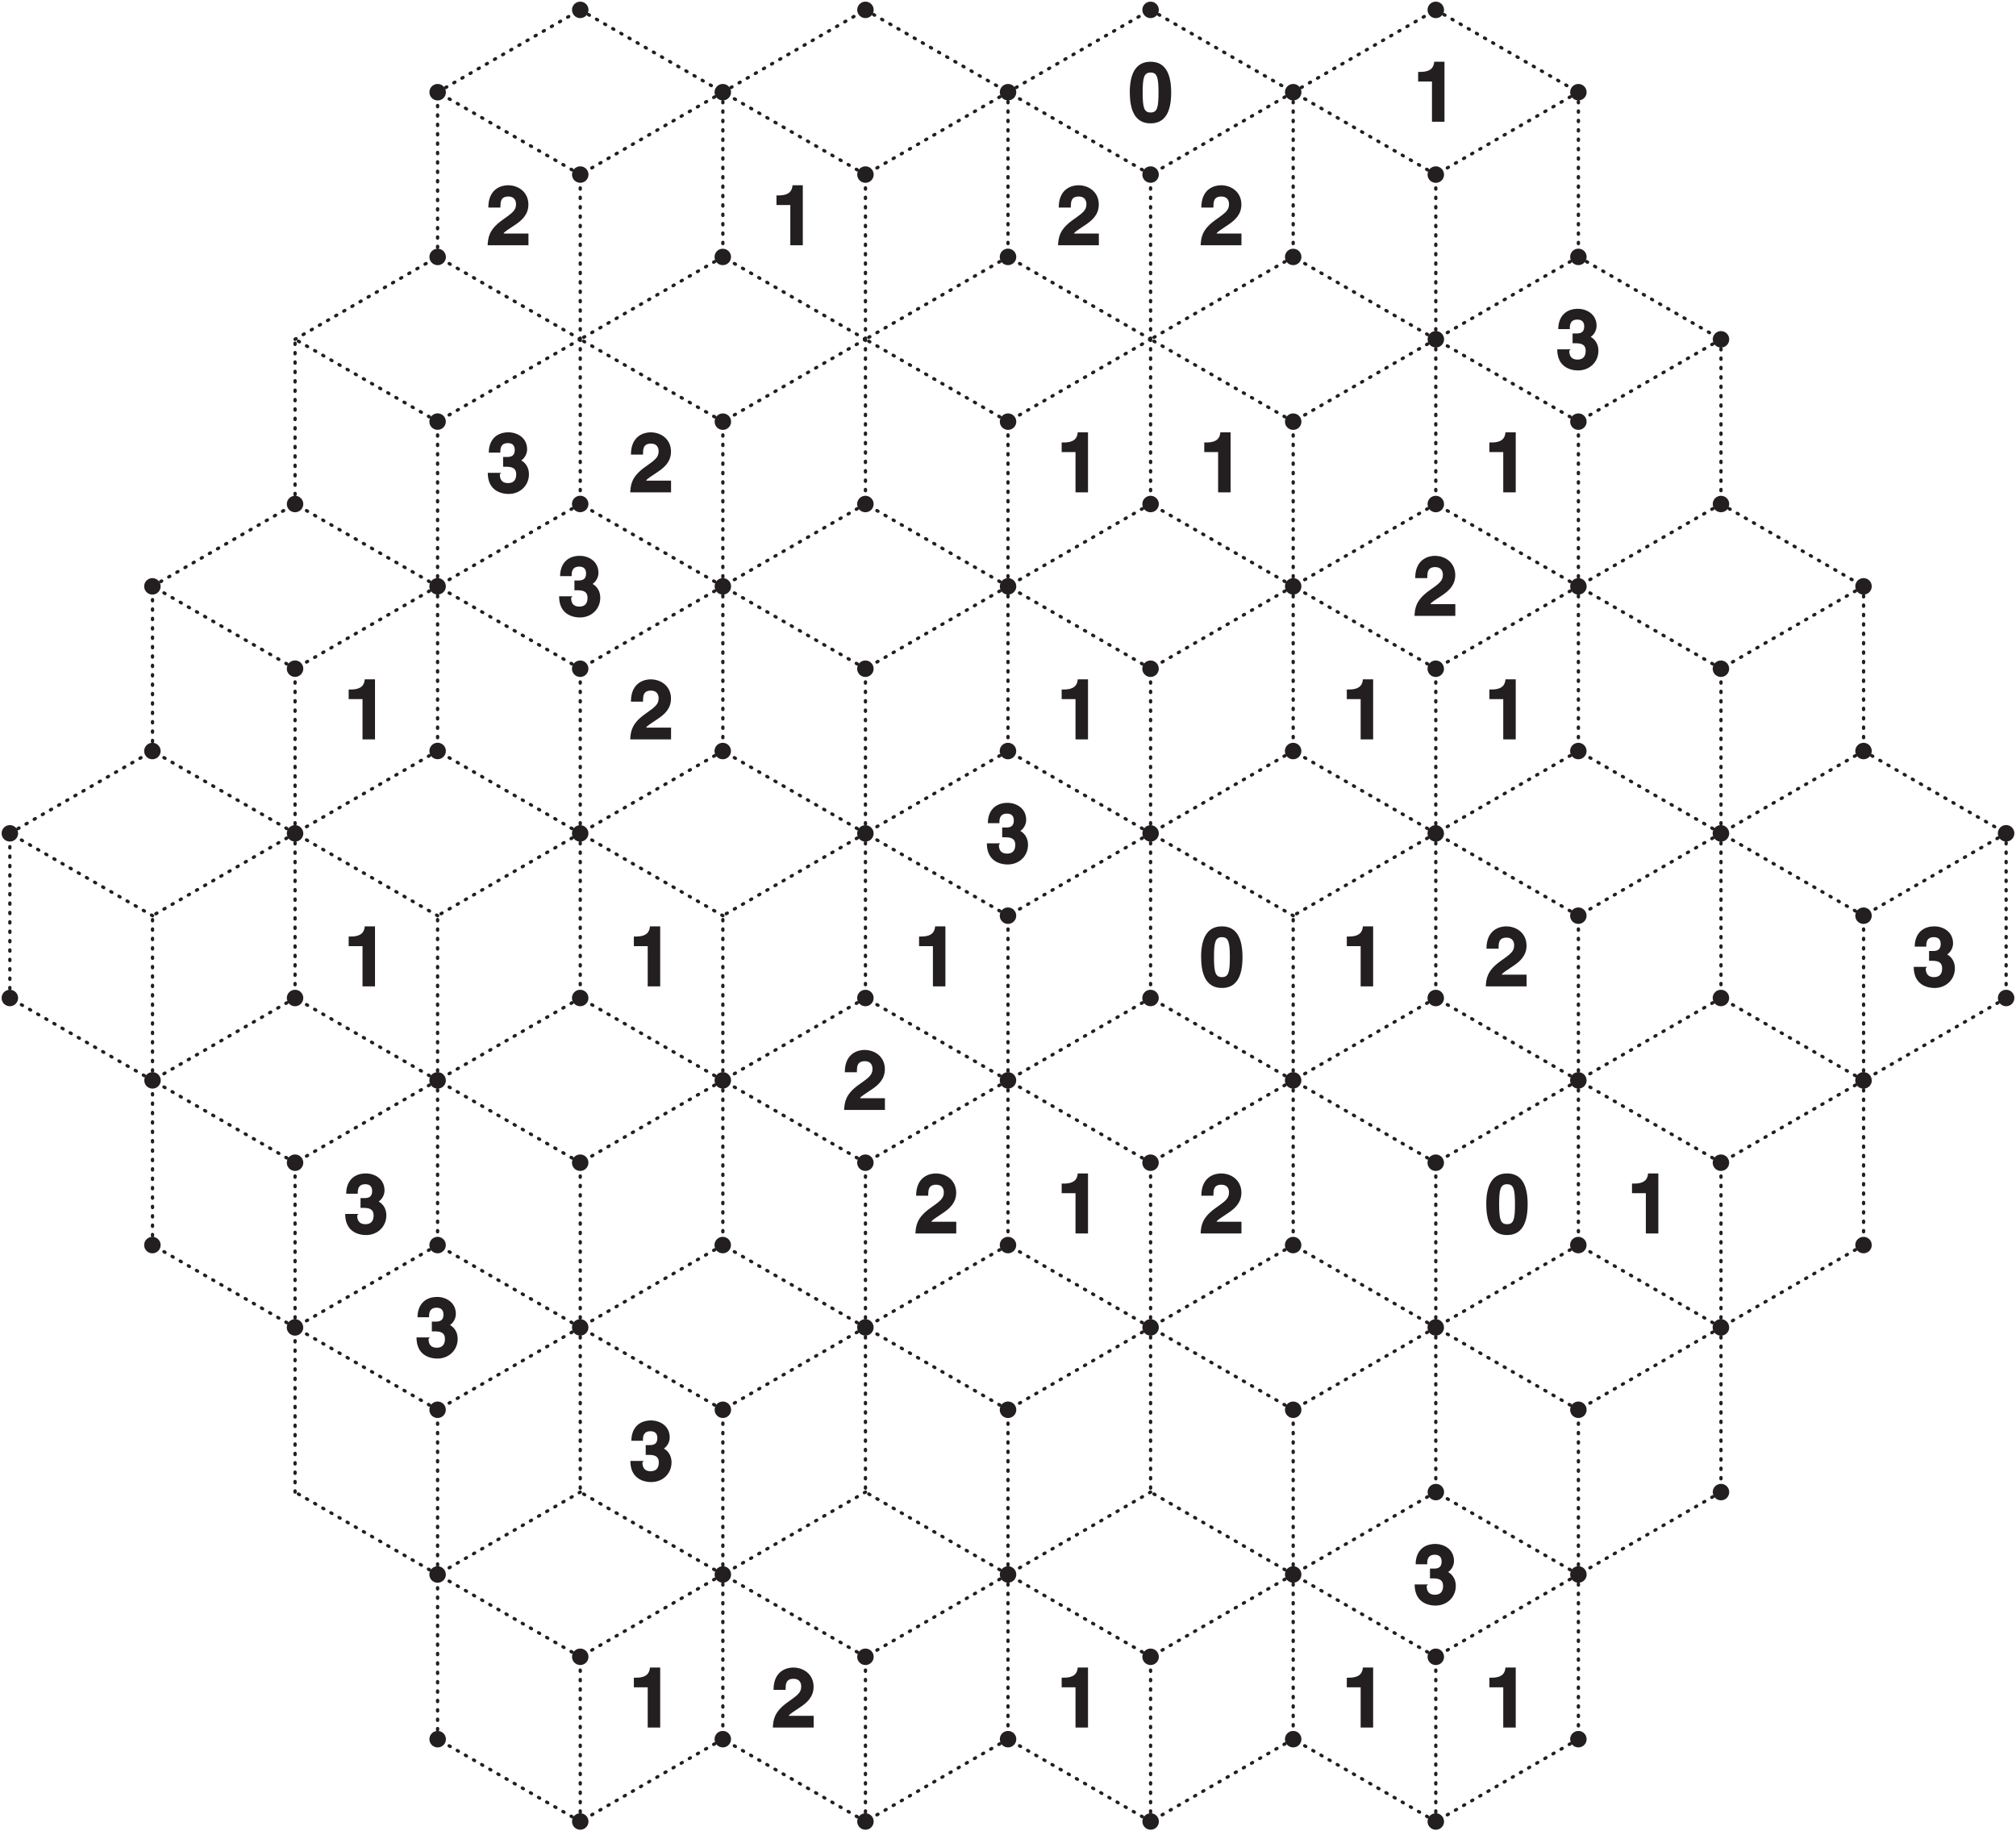
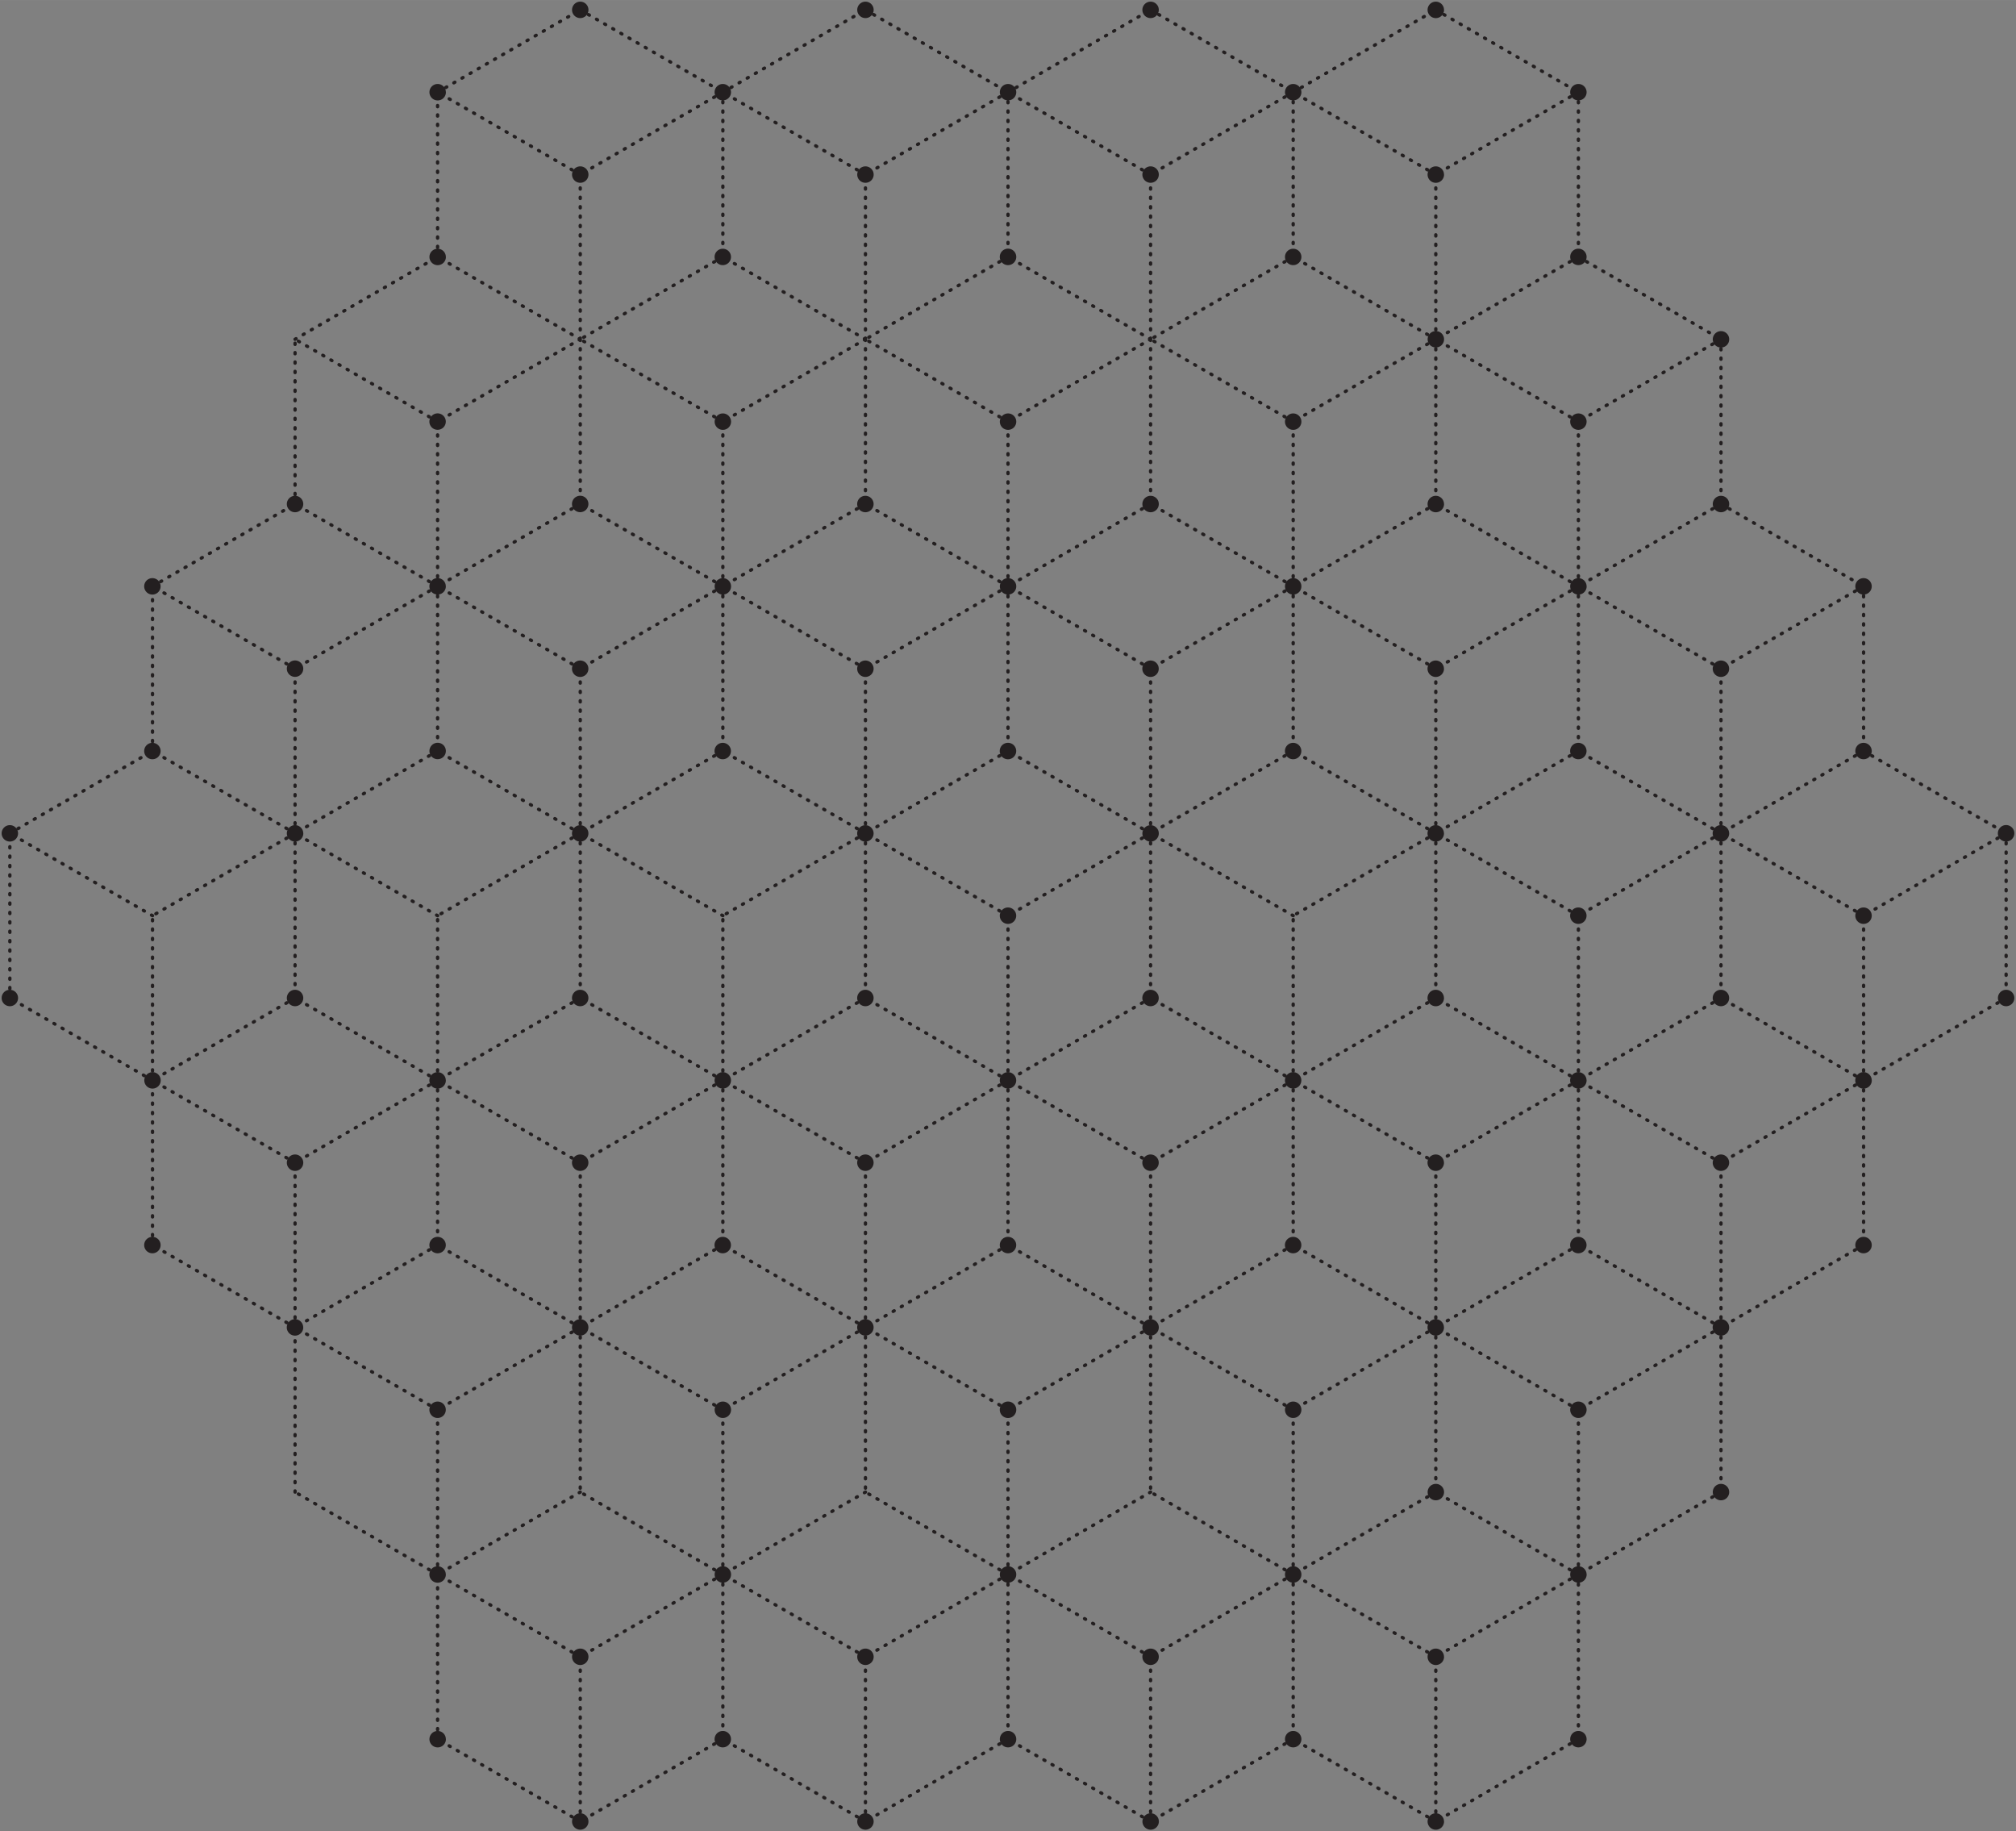
<svg xmlns="http://www.w3.org/2000/svg" xmlns:xlink="http://www.w3.org/1999/xlink" width="458.24" height="416.17" viewBox="0 0 343.683 312.124">
  <rect x="0" y="0" width="343.683" height="312.124" fill="#808080" stroke="none" />
  <defs>
    <symbol overflow="visible" id="b">
-       <path d="M2.45-6.56c.02-.74-.01-1.75 1.36-1.75.96 0 1.3.64 1.3 1.3 0 1.12-.69 1.53-2.49 2.82C.48-2.6.35-1.29.27 0h6.96v-2H2.98c.16-.33.82-.69 2.15-1.6.96-.67 2.09-1.63 2.09-3.35 0-2.02-1.58-3.28-3.49-3.28-.89 0-3.34.42-3.34 3.8h2.06zm0 0" />
-     </symbol>
+       </symbol>
    <symbol overflow="visible" id="c">
-       <path d="M.97-6.86h2.28V0h2.13v-10.23H3.63c-.07.89-.49 1.73-2.38 1.73H.89v1.64zm0 0" />
-     </symbol>
+       </symbol>
    <symbol overflow="visible" id="d">
-       <path d="M.36-4.98C.36-1.48 1.56.27 3.9.27c2.34 0 3.51-1.75 3.51-5.25 0-3.49-1.17-5.25-3.51-5.25-2.35 0-3.55 1.76-3.55 5.25zm2.19 0c0-2.57.23-3.41 1.36-3.41 1.1 0 1.34.84 1.34 3.4 0 2.58-.23 3.41-1.34 3.41-1.13 0-1.36-.83-1.36-3.4zm0 0" />
-     </symbol>
+       </symbol>
    <symbol overflow="visible" id="e">
-       <path d="M2.98-4.36c.93 0 2.16-.08 2.16 1.28 0 1.11-.6 1.5-1.39 1.5-1.33 0-1.4-1.06-1.4-1.51l.23-.24H.3C.3-.06 2.9.27 3.84.27c2 0 3.47-1.46 3.47-3.35 0-1.69-1.22-2.36-1.5-2.44v.2a2.33 2.33 0 0 0 1.19-2c0-2.1-1.83-2.91-3.16-2.91C1.6-10.23.47-8.75.47-6.77h1.97c0-.46-.06-1.62 1.28-1.62 1.08 0 1.17.78 1.17 1.16 0 1.28-1 1.2-1.6 1.2h-.38v1.67zm0 0" />
-     </symbol>
+       </symbol>
    <clipPath id="a">
      <path d="M0 0h343.68v312H0zm0 0" />
    </clipPath>
  </defs>
-   <path d="M0 0h343.69v312.13H0zm0 0" fill="#fff" />
  <path d="M98.92 29.75L74.6 15.7M74.6 15.71L98.93 1.68M98.92 1.68l24.3 14.03M123.23 15.71L98.92 29.75M123.23 15.71v28.07M123.23 43.78L98.92 57.82M98.92 57.82V29.75M98.92 57.82L74.6 43.78M74.6 43.78V15.71M147.54 29.75L123.23 15.7M123.23 15.71l24.3-14.03M147.54 1.68l24.3 14.03M171.84 15.71l-24.3 14.04M171.84 15.71v28.07M171.84 43.78l-24.3 14.04M147.54 57.82V29.75M147.54 57.82l-24.31-14.04M196.15 29.75l-24.3-14.04M171.84 15.71l24.31-14.03M196.15 1.68l24.31 14.03M220.46 15.71l-24.3 14.04M220.46 15.71v28.07M220.46 43.78l-24.3 14.04M196.15 57.82V29.75M196.15 57.82l-24.3-14.04M244.77 29.75l-24.3-14.04M220.46 15.71l24.31-14.03M244.77 1.68l24.3 14.03M269.08 15.71l-24.31 14.04M269.08 15.71v28.07M269.08 43.78l-24.31 14.04M244.77 57.82V29.75M244.77 57.82l-24.3-14.04M74.6 71.85L50.3 57.82M50.3 57.82l24.3-14.04M98.92 57.82L74.6 71.85M98.92 57.82v28.07M98.92 85.89L74.6 99.92M74.6 99.92V71.85M74.6 99.92L50.3 85.9M50.3 85.89V57.82M123.23 71.85L98.92 57.82M147.54 57.82l-24.31 14.03M147.54 57.82v28.07M147.54 85.89l-24.31 14.03M123.23 99.92V71.85M123.23 99.92L98.92 85.9M171.84 71.85l-24.3-14.03M196.15 57.82l-24.3 14.03M196.15 57.82v28.07M196.15 85.89l-24.3 14.03M171.84 99.92V71.85M171.84 99.92l-24.3-14.03M220.46 71.85l-24.3-14.03M244.77 57.82l-24.3 14.03M244.77 57.82v28.07M244.77 85.89l-24.3 14.03M220.46 99.92V71.85M220.46 99.92l-24.3-14.03M269.08 71.85l-24.31-14.03M269.08 43.78l24.3 14.04M293.39 57.82l-24.31 14.03M293.39 57.82v28.07M293.39 85.89l-24.31 14.03M269.08 99.92V71.85M269.08 99.92L244.77 85.9M50.3 113.96L26 99.92M26 99.92L50.3 85.9M74.6 99.92l-24.3 14.04M74.6 99.92V128M74.6 127.99l-24.3 14.03M50.3 142.02v-28.06M50.3 142.02L26 128M26 127.99V99.92M98.92 113.96L74.6 99.92M123.23 99.92l-24.31 14.04M123.23 99.92V128M123.23 127.99l-24.31 14.03M98.92 142.02v-28.06M98.92 142.02L74.6 128M147.54 113.96l-24.31-14.04M171.84 99.92l-24.3 14.04M171.84 99.92V128M171.84 127.99l-24.3 14.03M147.54 142.02v-28.06M147.54 142.02L123.23 128M196.15 113.96l-24.3-14.04M220.46 99.92l-24.3 14.04M220.46 99.92V128M220.46 127.99l-24.3 14.03M196.15 142.02v-28.06M196.15 142.02L171.85 128M244.77 113.96l-24.3-14.04M269.08 99.92l-24.31 14.04M269.08 99.92V128M269.08 127.99l-24.31 14.03M244.77 142.02v-28.06M244.77 142.02L220.47 128M293.39 113.96l-24.31-14.04M293.39 85.89l24.3 14.03M317.7 99.92l-24.31 14.04M317.7 99.92V128M317.7 127.99l-24.31 14.03M293.39 142.02v-28.06M293.39 142.02L269.08 128M26 156.06L1.67 142.02M1.68 142.02L26 128M50.3 142.02L26 156.06M50.3 142.02v28.07M50.3 170.1L26 184.12M26 184.13v-28.07M26 184.13L1.67 170.09M1.68 170.1v-28.08M74.6 156.06l-24.3-14.04M98.92 142.02L74.6 156.06M98.92 142.02v28.07M98.92 170.1L74.6 184.12M74.6 184.13v-28.07M74.6 184.13l-24.3-14.04M123.23 156.06l-24.31-14.04M147.54 142.02l-24.31 14.04M147.54 142.02v28.07M147.54 170.1l-24.31 14.03M123.23 184.13v-28.07M123.23 184.13l-24.31-14.04M171.84 156.06l-24.3-14.04M196.15 142.02l-24.3 14.04M196.15 142.02v28.07M196.15 170.1l-24.3 14.03M171.84 184.13v-28.07M171.84 184.13l-24.3-14.04M220.46 156.06l-24.3-14.04M244.77 142.02l-24.3 14.04M244.77 142.02v28.07M244.77 170.1l-24.3 14.03M220.46 184.13v-28.07M220.46 184.13l-24.3-14.04M269.08 156.06l-24.31-14.04M293.39 142.02l-24.31 14.04M293.39 142.02v28.07M293.39 170.1l-24.31 14.03M269.08 184.13v-28.07M269.08 184.13l-24.31-14.04M317.7 156.06l-24.31-14.04M317.7 127.99l24.3 14.03M342 142.02l-24.3 14.04M342 142.02v28.07M342 170.1l-24.3 14.03M317.7 184.13v-28.07M317.7 184.13l-24.31-14.04M50.3 198.16L26 184.13M74.6 184.13l-24.3 14.03M74.6 184.13v28.07M74.6 212.2l-24.3 14.03M50.3 226.23v-28.07M50.3 226.23L26 212.2M26 212.2v-28.07M98.92 198.16L74.6 184.13M123.23 184.13l-24.31 14.03M123.23 184.13v28.07M123.23 212.2l-24.31 14.03M98.92 226.23v-28.07M98.92 226.23L74.6 212.2M147.54 198.16l-24.31-14.03M171.84 184.13l-24.3 14.03M171.84 184.13v28.07M171.84 212.2l-24.3 14.03M147.54 226.23v-28.07M147.54 226.23l-24.31-14.03M196.15 198.16l-24.3-14.03M220.46 184.13l-24.3 14.03M220.46 184.13v28.07M220.46 212.2l-24.3 14.03M196.15 226.23v-28.07M196.15 226.23l-24.3-14.03M244.77 198.16l-24.3-14.03M269.08 184.13l-24.31 14.03M269.08 184.13v28.07M269.08 212.2l-24.31 14.03M244.77 226.23v-28.07M244.77 226.23l-24.3-14.03M293.39 198.16l-24.31-14.03M317.7 184.13l-24.31 14.03M317.7 184.13v28.07M317.7 212.2l-24.31 14.03M293.39 226.23v-28.07M293.39 226.23l-24.31-14.03M74.6 240.27l-24.3-14.04M98.92 226.23L74.6 240.27M98.92 226.23v28.07M98.92 254.3L74.6 268.34M74.6 268.34v-28.07M74.6 268.34L50.3 254.3M50.3 254.3v-28.07M123.23 240.27l-24.31-14.04M147.54 226.23l-24.31 14.04M147.54 226.23v28.07M147.54 254.3l-24.31 14.04M123.23 268.34v-28.07M123.23 268.34L98.92 254.3M171.84 240.27l-24.3-14.04M196.15 226.23l-24.3 14.04M196.15 226.23v28.07M196.15 254.3l-24.3 14.04M171.84 268.34v-28.07M171.84 268.34l-24.3-14.04M220.46 240.27l-24.3-14.04M244.77 226.23l-24.3 14.04M244.77 226.23v28.07M244.77 254.3l-24.3 14.04M220.46 268.34v-28.07M220.46 268.34l-24.3-14.04M269.08 240.27l-24.31-14.04M293.39 226.23l-24.31 14.04M293.39 226.23v28.07M293.39 254.3l-24.31 14.04M269.08 268.34v-28.07M269.08 268.34l-24.31-14.04M98.92 282.37L74.6 268.34M123.23 268.34l-24.31 14.03M123.23 268.34v28.07M123.23 296.4l-24.31 14.04M98.92 310.44v-28.07M98.92 310.44L74.6 296.41M74.6 296.4v-28.06M147.54 282.37l-24.31-14.03M171.84 268.34l-24.3 14.03M171.84 268.34v28.07M171.84 296.4l-24.3 14.04M147.54 310.44v-28.07M147.54 310.44l-24.31-14.03M196.15 282.37l-24.3-14.03M220.46 268.34l-24.3 14.03M220.46 268.34v28.07M220.46 296.4l-24.3 14.04M196.15 310.44v-28.07M196.15 310.44l-24.3-14.03M244.77 282.37l-24.3-14.03M269.08 268.34l-24.31 14.03M269.08 268.34v28.07M269.08 296.4l-24.31 14.04M244.77 310.44v-28.07M244.77 310.44l-24.3-14.03" fill="none" stroke-width=".567" stroke-linecap="round" stroke-linejoin="round" stroke="#231f20" stroke-dasharray=".2,1.4" stroke-miterlimit="10" />
  <g clip-path="url(#a)">
    <path d="M100.32 29.75a1.4 1.4 0 1 1-2.8 0 1.4 1.4 0 0 1 2.8 0zm0-28.07a1.4 1.4 0 1 1-2.8 0 1.4 1.4 0 0 1 2.8 0zm24.3 14.03a1.4 1.4 0 1 1-2.8 0 1.4 1.4 0 0 1 2.8 0zm0 28.07a1.4 1.4 0 1 1-2.8.01 1.4 1.4 0 0 1 2.8 0zm-24.3 14.04a1.4 1.4 0 1 1 0 0zm-24.3-14.04a1.4 1.4 0 1 1-2.81.01 1.4 1.4 0 0 1 2.8 0zm0-28.07a1.4 1.4 0 1 1-2.81 0 1.4 1.4 0 0 1 2.8 0zm72.92 14.04a1.4 1.4 0 1 1-2.8 0 1.4 1.4 0 0 1 2.8 0zm0-28.07a1.4 1.4 0 1 1-2.8 0 1.4 1.4 0 0 1 2.8 0zm24.31 14.03a1.4 1.4 0 1 1-2.8 0 1.4 1.4 0 0 1 2.8 0zm0 28.07a1.4 1.4 0 1 1-2.81 0 1.4 1.4 0 0 1 2.81 0zm-24.31 14.04a1.4 1.4 0 1 1 0 0zm48.61-28.07a1.4 1.4 0 1 1-2.8 0 1.4 1.4 0 0 1 2.8 0zm0-28.07a1.4 1.4 0 1 1-2.8 0 1.4 1.4 0 0 1 2.8 0zm24.31 14.03a1.4 1.4 0 1 1-2.8 0 1.4 1.4 0 0 1 2.8 0zm0 28.07a1.4 1.4 0 1 1-2.8.01 1.4 1.4 0 0 1 2.8 0zm-24.3 14.04a1.4 1.4 0 1 1 0 0zm48.62-28.07a1.4 1.4 0 1 1-2.81 0 1.4 1.4 0 0 1 2.8 0zm0-28.07a1.4 1.4 0 1 1-2.81 0 1.4 1.4 0 0 1 2.8 0zm24.3 14.03a1.4 1.4 0 1 1-2.8 0 1.4 1.4 0 0 1 2.8 0zm0 28.07a1.4 1.4 0 1 1-2.8 0 1.4 1.4 0 0 1 2.8 0zm-24.3 14.04a1.4 1.4 0 1 1-2.8 0 1.4 1.4 0 0 1 2.8 0zM76 71.85a1.4 1.4 0 1 1-2.8 0 1.4 1.4 0 0 1 2.8 0zm24.31 14.04a1.4 1.4 0 1 1-2.8 0 1.4 1.4 0 0 1 2.8 0zm-24.3 14.03a1.4 1.4 0 1 1-2.81 0 1.4 1.4 0 0 1 2.8 0zM51.7 85.9a1.4 1.4 0 1 1-2.8 0 1.4 1.4 0 0 1 2.8 0zm0-28.07a1.4 1.4 0 1 1 0 0zm72.93 14.03a1.4 1.4 0 1 1-2.8 0 1.4 1.4 0 0 1 2.8 0zm24.3 14.04a1.4 1.4 0 1 1-2.8 0 1.4 1.4 0 0 1 2.8 0zm-24.3 14.03a1.4 1.4 0 1 1-2.8 0 1.4 1.4 0 0 1 2.8 0zm48.62-28.07a1.4 1.4 0 1 1-2.8 0 1.4 1.4 0 0 1 2.8 0zm24.3 14.04a1.4 1.4 0 1 1-2.8 0 1.4 1.4 0 0 1 2.8 0zm-24.3 14.03a1.4 1.4 0 1 1-2.8 0 1.4 1.4 0 0 1 2.8 0zm48.61-28.07a1.4 1.4 0 1 1-2.8 0 1.4 1.4 0 0 1 2.8 0zm24.32 14.04a1.4 1.4 0 1 1-2.81 0 1.4 1.4 0 0 1 2.8 0zm-24.32 14.03a1.4 1.4 0 1 1-2.8 0 1.4 1.4 0 0 1 2.8 0zm48.62-28.07a1.4 1.4 0 1 1-2.8 0 1.4 1.4 0 0 1 2.8 0zm24.31-14.03a1.4 1.4 0 1 1-2.8 0 1.4 1.4 0 0 1 2.8 0zm0 28.07a1.4 1.4 0 1 1-2.8 0 1.4 1.4 0 0 1 2.8 0zm-24.3 14.03a1.4 1.4 0 1 1-2.81 0 1.4 1.4 0 0 1 2.8 0zM51.7 113.96a1.4 1.4 0 1 1-2.8 0 1.4 1.4 0 0 1 2.8 0zm24.31 14.03a1.4 1.4 0 1 1-2.8 0 1.4 1.4 0 0 1 2.8 0zm-24.3 14.03a1.4 1.4 0 1 1-2.81.01 1.4 1.4 0 0 1 2.8 0zM27.38 128a1.4 1.4 0 1 1-2.8 0 1.4 1.4 0 0 1 2.8 0zm0-28.07a1.4 1.4 0 1 1-2.8 0 1.4 1.4 0 0 1 2.8 0zm72.93 14.04a1.4 1.4 0 1 1-2.8 0 1.4 1.4 0 0 1 2.8 0zm24.3 14.03a1.4 1.4 0 1 1-2.8 0 1.4 1.4 0 0 1 2.8 0zm-24.3 14.03a1.4 1.4 0 1 1-2.8.01 1.4 1.4 0 0 1 2.8 0zm48.62-28.06a1.4 1.4 0 1 1-2.8 0 1.4 1.4 0 0 1 2.8 0zm24.31 14.03a1.4 1.4 0 1 1-2.81 0 1.4 1.4 0 0 1 2.81 0zm-24.31 14.03a1.4 1.4 0 1 1-2.8.01 1.4 1.4 0 0 1 2.8 0zm48.61-28.06a1.4 1.4 0 1 1-2.8 0 1.4 1.4 0 0 1 2.8 0zm24.31 14.03a1.4 1.4 0 1 1-2.8 0 1.4 1.4 0 0 1 2.8 0zm-24.3 14.03a1.4 1.4 0 1 1-2.8.01 1.4 1.4 0 0 1 2.8 0zm48.62-28.06a1.4 1.4 0 1 1-2.81 0 1.4 1.4 0 0 1 2.8 0zm24.3 14.03a1.4 1.4 0 1 1-2.8 0 1.4 1.4 0 0 1 2.8 0zm-24.3 14.03a1.4 1.4 0 1 1-2.81 0 1.4 1.4 0 0 1 2.8 0zm48.61-28.06a1.4 1.4 0 1 1-2.8 0 1.4 1.4 0 0 1 2.8 0zm24.31-14.04a1.4 1.4 0 1 1-2.8 0 1.4 1.4 0 0 1 2.8 0zm0 28.07a1.4 1.4 0 1 1-2.8 0 1.4 1.4 0 0 1 2.8 0zm-24.3 14.03a1.4 1.4 0 1 1-2.82 0 1.4 1.4 0 0 1 2.81 0zM27.4 156.06a1.4 1.4 0 1 1 0 0zm24.3 14.03a1.4 1.4 0 1 1-2.8 0 1.4 1.4 0 0 1 2.8 0zm-24.3 14.04a1.4 1.4 0 1 1-2.8 0 1.4 1.4 0 0 1 2.8 0zM3.08 170.09a1.4 1.4 0 1 1-2.8 0 1.4 1.4 0 0 1 2.8 0zm0-28.07a1.4 1.4 0 1 1-2.8.01 1.4 1.4 0 0 1 2.8 0zM76 156.06a1.4 1.4 0 1 1 0 0zm24.31 14.03a1.4 1.4 0 1 1-2.8 0 1.4 1.4 0 0 1 2.8 0zm-24.3 14.04a1.4 1.4 0 1 1-2.81 0 1.4 1.4 0 0 1 2.8 0zm48.6-28.07a1.4 1.4 0 1 1 0 0zm24.32 14.03a1.4 1.4 0 1 1-2.8 0 1.4 1.4 0 0 1 2.8 0zm-24.31 14.04a1.4 1.4 0 1 1-2.8 0 1.4 1.4 0 0 1 2.8 0zm48.62-28.07a1.4 1.4 0 1 1-2.8 0 1.4 1.4 0 0 1 2.8 0zm24.3 14.03a1.4 1.4 0 1 1-2.8 0 1.4 1.4 0 0 1 2.8 0zm-24.3 14.04a1.4 1.4 0 1 1-2.8 0 1.4 1.4 0 0 1 2.8 0zm48.61-28.07a1.4 1.4 0 1 1 0 0zm24.32 14.03a1.4 1.4 0 1 1-2.81 0 1.4 1.4 0 0 1 2.8 0zm-24.32 14.04a1.4 1.4 0 1 1-2.8 0 1.4 1.4 0 0 1 2.8 0zm48.62-28.07a1.4 1.4 0 1 1-2.8 0 1.4 1.4 0 0 1 2.8 0zm24.31 14.03a1.4 1.4 0 1 1-2.8 0 1.4 1.4 0 0 1 2.8 0zm-24.3 14.04a1.4 1.4 0 1 1-2.81 0 1.4 1.4 0 0 1 2.8 0zm48.61-28.07a1.4 1.4 0 1 1-2.8 0 1.4 1.4 0 0 1 2.8 0zm24.31-14.04a1.4 1.4 0 1 1-2.81 0 1.4 1.4 0 0 1 2.81 0zm0 28.07a1.4 1.4 0 1 1-2.8 0 1.4 1.4 0 0 1 2.8 0zm-24.3 14.04a1.4 1.4 0 1 1-2.82 0 1.4 1.4 0 0 1 2.81 0zM51.7 198.16a1.4 1.4 0 1 1-2.8 0 1.4 1.4 0 0 1 2.8 0zM76 212.2a1.4 1.4 0 1 1-2.8 0 1.4 1.4 0 0 1 2.8 0zm-24.3 14.03a1.4 1.4 0 1 1-2.81 0 1.4 1.4 0 0 1 2.8 0zM27.38 212.2a1.4 1.4 0 1 1-2.8 0 1.4 1.4 0 0 1 2.8 0zm72.93-14.04a1.4 1.4 0 1 1-2.8 0 1.4 1.4 0 0 1 2.8 0zm24.3 14.04a1.4 1.4 0 1 1-2.8 0 1.4 1.4 0 0 1 2.8 0zm-24.3 14.03a1.4 1.4 0 1 1-2.8 0 1.4 1.4 0 0 1 2.8 0zm48.62-28.07a1.4 1.4 0 1 1-2.8 0 1.4 1.4 0 0 1 2.8 0zm24.31 14.04a1.4 1.4 0 1 1-2.8 0 1.4 1.4 0 0 1 2.8 0zm-24.31 14.03a1.4 1.4 0 1 1-2.8 0 1.4 1.4 0 0 1 2.8 0zm48.61-28.07a1.4 1.4 0 1 1-2.8 0 1.4 1.4 0 0 1 2.8 0zm24.31 14.04a1.4 1.4 0 1 1-2.8 0 1.4 1.4 0 0 1 2.8 0zm-24.3 14.03a1.4 1.4 0 1 1-2.8 0 1.4 1.4 0 0 1 2.8 0zm48.62-28.07a1.4 1.4 0 1 1-2.81 0 1.4 1.4 0 0 1 2.8 0zm24.3 14.04a1.4 1.4 0 1 1-2.8 0 1.4 1.4 0 0 1 2.8 0zm-24.3 14.03a1.4 1.4 0 1 1-2.81 0 1.4 1.4 0 0 1 2.8 0zm48.61-28.07a1.4 1.4 0 1 1-2.8 0 1.4 1.4 0 0 1 2.8 0zm24.31 14.04a1.4 1.4 0 1 1-2.8 0 1.4 1.4 0 0 1 2.8 0zm-24.3 14.03a1.4 1.4 0 1 1-2.82 0 1.4 1.4 0 0 1 2.81 0zM76 240.27a1.4 1.4 0 1 1-2.8 0 1.4 1.4 0 0 1 2.8 0zm24.31 14.03a1.4 1.4 0 1 1 0 0zm-24.3 14.04a1.4 1.4 0 1 1-2.81 0 1.4 1.4 0 0 1 2.8 0zM51.7 254.3a1.4 1.4 0 1 1 0 0zm72.93-14.03a1.4 1.4 0 1 1-2.8 0 1.4 1.4 0 0 1 2.8 0zm24.3 14.03a1.4 1.4 0 1 1 0 0zm-24.3 14.04a1.4 1.4 0 1 1-2.8 0 1.4 1.4 0 0 1 2.8 0zm48.62-28.07a1.4 1.4 0 1 1-2.81 0 1.4 1.4 0 0 1 2.81 0zm24.3 14.03a1.4 1.4 0 1 1 0 0zm-24.3 14.04a1.4 1.4 0 1 1-2.8 0 1.4 1.4 0 0 1 2.8 0zm48.61-28.07a1.4 1.4 0 1 1-2.8 0 1.4 1.4 0 0 1 2.8 0zm24.32 14.03a1.4 1.4 0 1 1-2.8 0 1.4 1.4 0 0 1 2.8 0zm-24.32 14.04a1.4 1.4 0 1 1-2.8 0 1.4 1.4 0 0 1 2.8 0zm48.62-28.07a1.4 1.4 0 1 1-2.8 0 1.4 1.4 0 0 1 2.8 0zm24.31 14.03a1.4 1.4 0 1 1-2.8 0 1.4 1.4 0 0 1 2.8 0zm-24.3 14.04a1.4 1.4 0 1 1-2.81 0 1.4 1.4 0 0 1 2.8 0zm-170.17 14.03a1.4 1.4 0 1 1-2.8 0 1.4 1.4 0 0 1 2.8 0zm24.3 14.04a1.4 1.4 0 1 1-2.8 0 1.4 1.4 0 0 1 2.8 0zm-24.3 14.03a1.4 1.4 0 1 1-2.8 0 1.4 1.4 0 0 1 2.8 0zm-24.3-14.03a1.4 1.4 0 1 1-2.81 0 1.4 1.4 0 0 1 2.8 0zm72.92-14.04a1.4 1.4 0 1 1-2.8 0 1.4 1.4 0 0 1 2.8 0zm24.31 14.04a1.4 1.4 0 1 1-2.8 0 1.4 1.4 0 0 1 2.8 0zm-24.31 14.03a1.4 1.4 0 1 1-2.8 0 1.4 1.4 0 0 1 2.8 0zm48.61-28.07a1.4 1.4 0 1 1-2.8 0 1.4 1.4 0 0 1 2.8 0zm24.31 14.04a1.4 1.4 0 1 1-2.8 0 1.4 1.4 0 0 1 2.8 0zm-24.3 14.03a1.4 1.4 0 1 1-2.8 0 1.4 1.4 0 0 1 2.8 0zm48.62-28.07a1.4 1.4 0 1 1-2.81 0 1.4 1.4 0 0 1 2.8 0zm24.3 14.04a1.4 1.4 0 1 1-2.8 0 1.4 1.4 0 0 1 2.8 0zm-24.3 14.03a1.4 1.4 0 1 1-2.81 0 1.4 1.4 0 0 1 2.8 0zm0 0" fill="#231f20" />
  </g>
  <use xlink:href="#b" x="82.86" y="41.8" fill="#231f20" />
  <use xlink:href="#c" x="131.48" y="41.8" fill="#231f20" />
  <use xlink:href="#d" x="192.25" y="20.75" fill="#231f20" />
  <use xlink:href="#b" x="204.41" y="41.8" fill="#231f20" />
  <use xlink:href="#b" x="180.1" y="41.8" fill="#231f20" />
  <use xlink:href="#c" x="240.87" y="20.75" fill="#231f20" />
  <use xlink:href="#e" x="82.86" y="83.91" fill="#231f20" />
  <use xlink:href="#b" x="107.17" y="83.91" fill="#231f20" />
  <use xlink:href="#c" x="180.1" y="83.91" fill="#231f20" />
  <use xlink:href="#c" x="204.41" y="83.91" fill="#231f20" />
  <use xlink:href="#e" x="265.18" y="62.86" fill="#231f20" />
  <use xlink:href="#c" x="253.02" y="83.91" fill="#231f20" />
  <use xlink:href="#c" x="58.55" y="126.01" fill="#231f20" />
  <use xlink:href="#e" x="95.02" y="104.96" fill="#231f20" />
  <use xlink:href="#b" x="107.17" y="126.01" fill="#231f20" />
  <use xlink:href="#c" x="180.1" y="126.01" fill="#231f20" />
  <use xlink:href="#b" x="240.87" y="104.96" fill="#231f20" />
  <use xlink:href="#c" x="253.02" y="126.01" fill="#231f20" />
  <use xlink:href="#c" x="228.71" y="126.01" fill="#231f20" />
  <use xlink:href="#c" x="58.55" y="168.11" fill="#231f20" />
  <use xlink:href="#c" x="107.17" y="168.11" fill="#231f20" />
  <use xlink:href="#e" x="167.94" y="147.06" fill="#231f20" />
  <use xlink:href="#c" x="155.79" y="168.11" fill="#231f20" />
  <use xlink:href="#c" x="228.71" y="168.11" fill="#231f20" />
  <use xlink:href="#d" x="204.41" y="168.11" fill="#231f20" />
  <use xlink:href="#b" x="253.02" y="168.11" fill="#231f20" />
  <use xlink:href="#e" x="325.95" y="168.11" fill="#231f20" />
  <use xlink:href="#e" x="58.55" y="210.22" fill="#231f20" />
  <use xlink:href="#b" x="143.63" y="189.17" fill="#231f20" />
  <use xlink:href="#b" x="155.79" y="210.22" fill="#231f20" />
  <use xlink:href="#b" x="204.41" y="210.22" fill="#231f20" />
  <use xlink:href="#c" x="180.1" y="210.22" fill="#231f20" />
  <use xlink:href="#d" x="253.02" y="210.22" fill="#231f20" />
  <use xlink:href="#c" x="277.33" y="210.22" fill="#231f20" />
  <use xlink:href="#e" x="70.71" y="231.27" fill="#231f20" />
  <use xlink:href="#e" x="107.17" y="252.32" fill="#231f20" />
  <use xlink:href="#c" x="107.17" y="294.43" fill="#231f20" />
  <use xlink:href="#b" x="131.48" y="294.43" fill="#231f20" />
  <use xlink:href="#c" x="180.1" y="294.43" fill="#231f20" />
  <use xlink:href="#e" x="240.87" y="273.37" fill="#231f20" />
  <use xlink:href="#c" x="253.02" y="294.43" fill="#231f20" />
  <use xlink:href="#c" x="228.71" y="294.43" fill="#231f20" />
</svg>